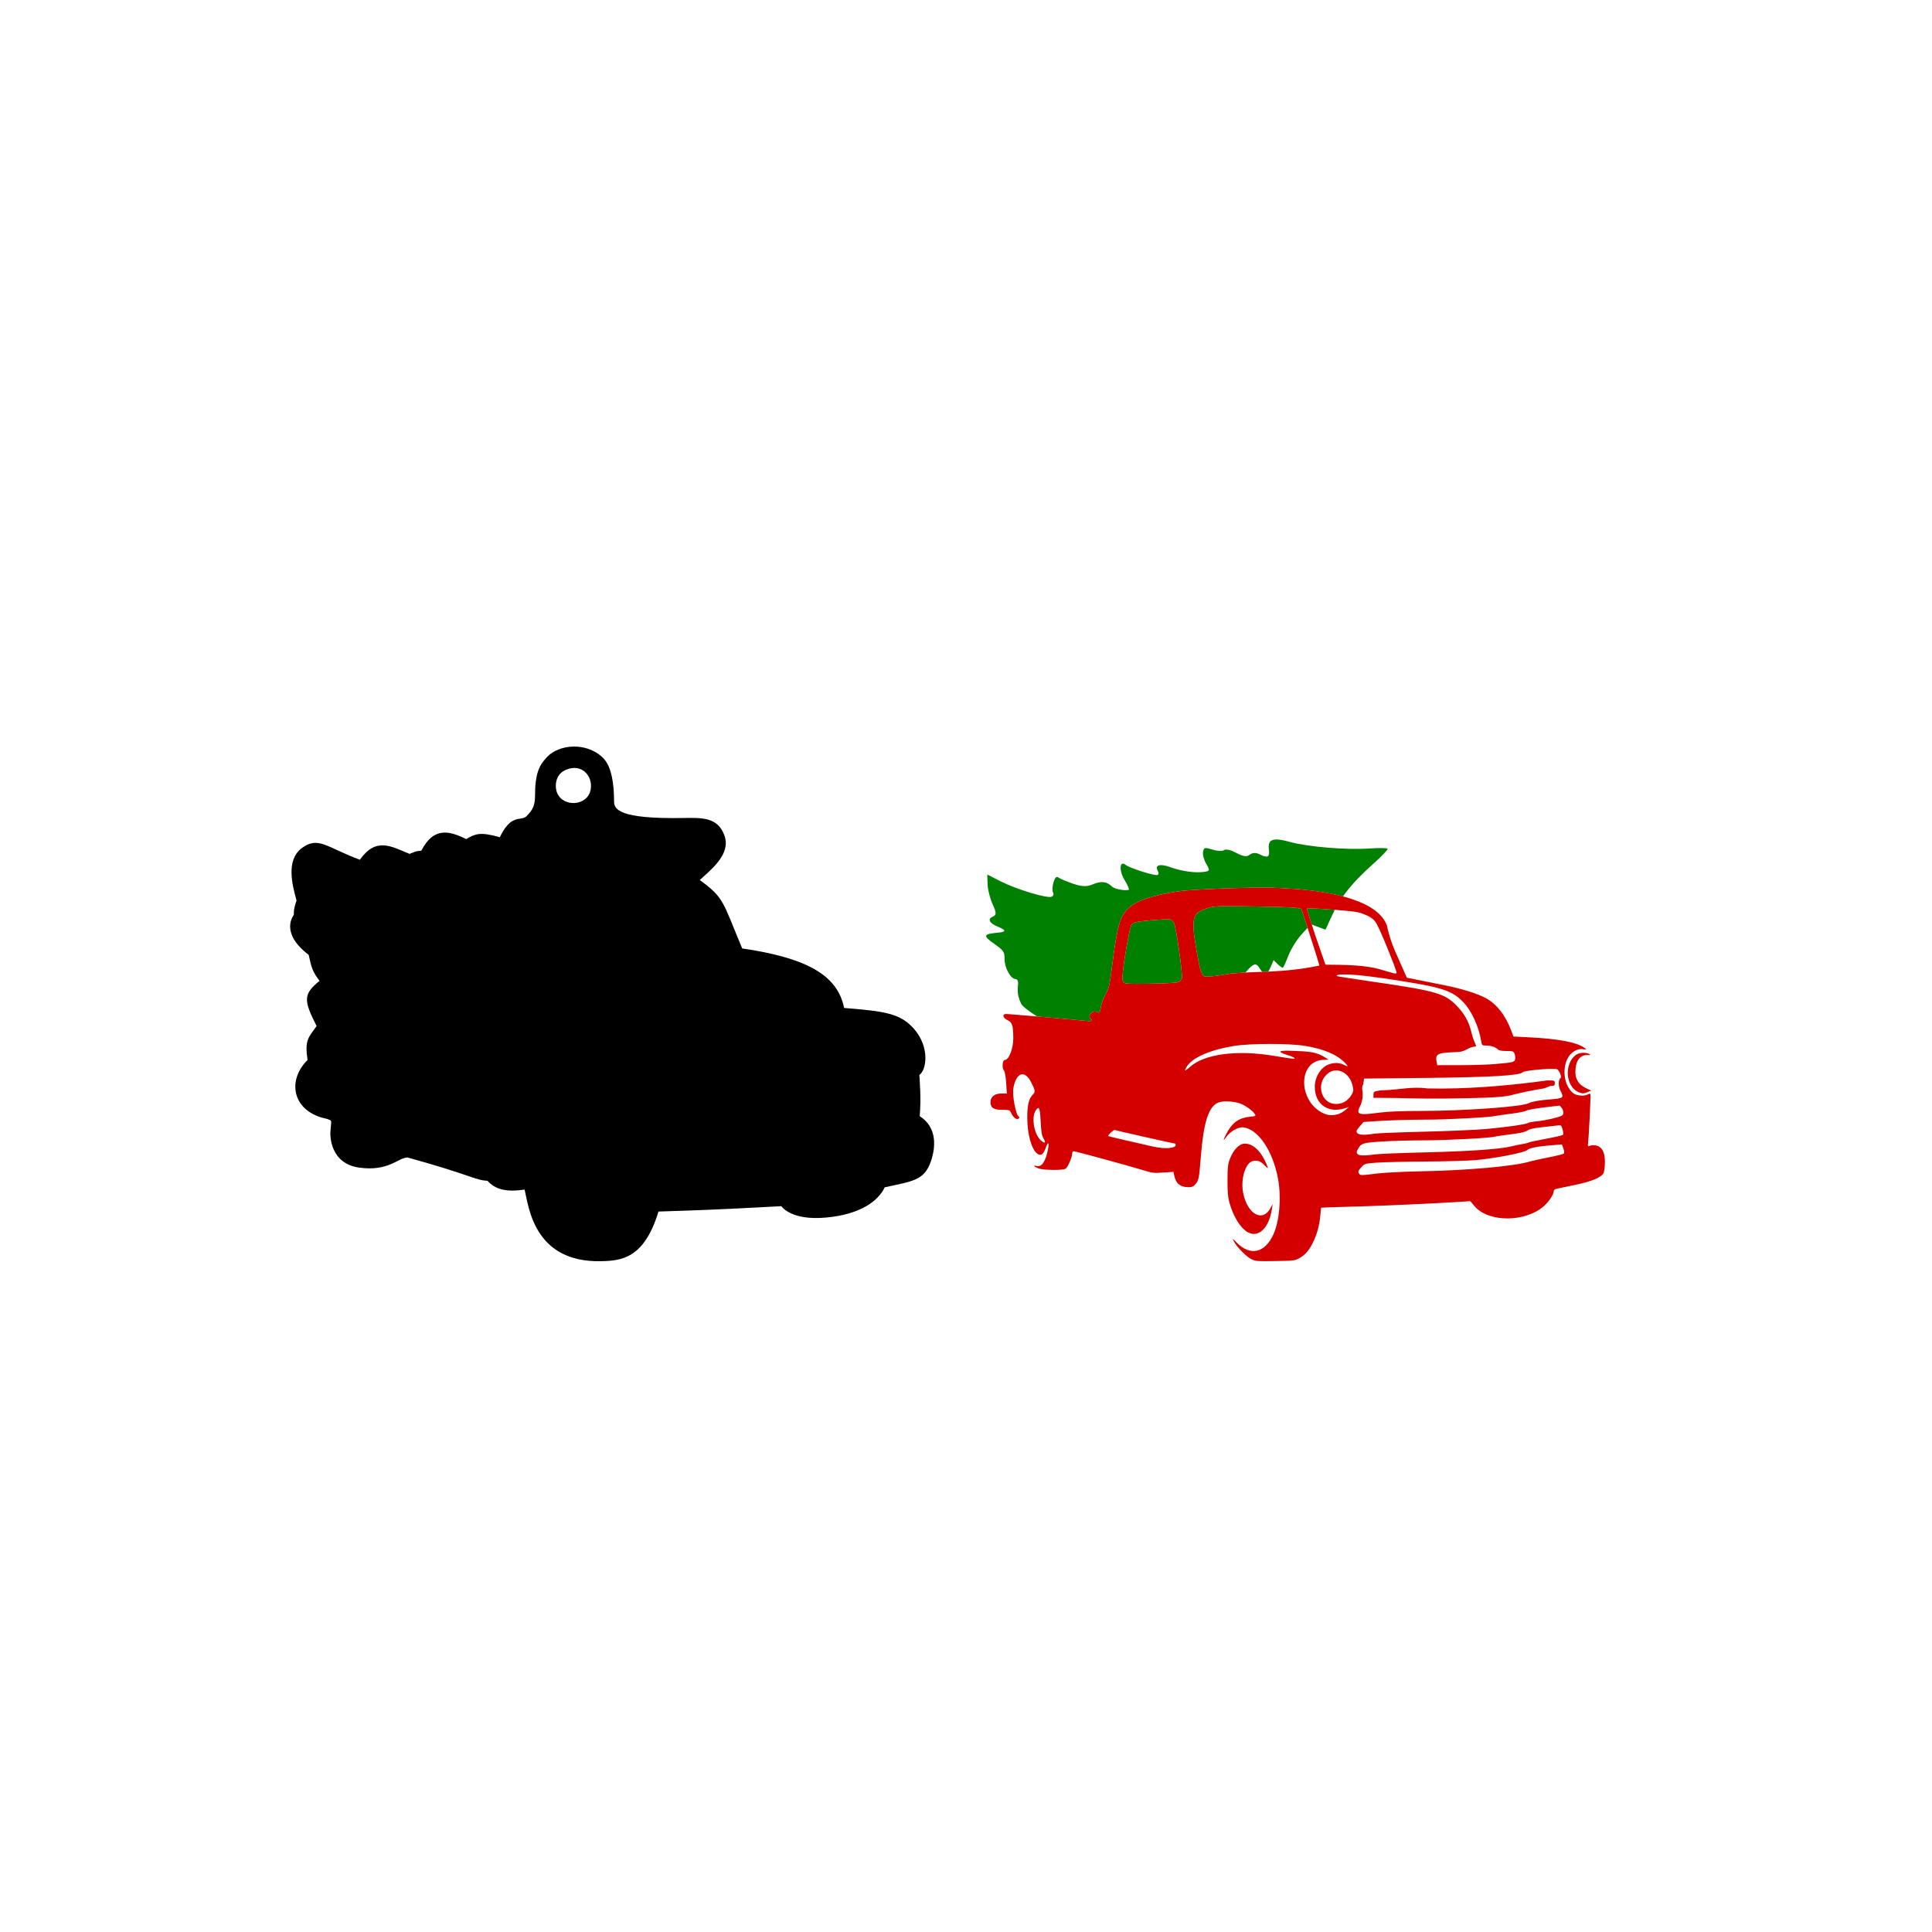
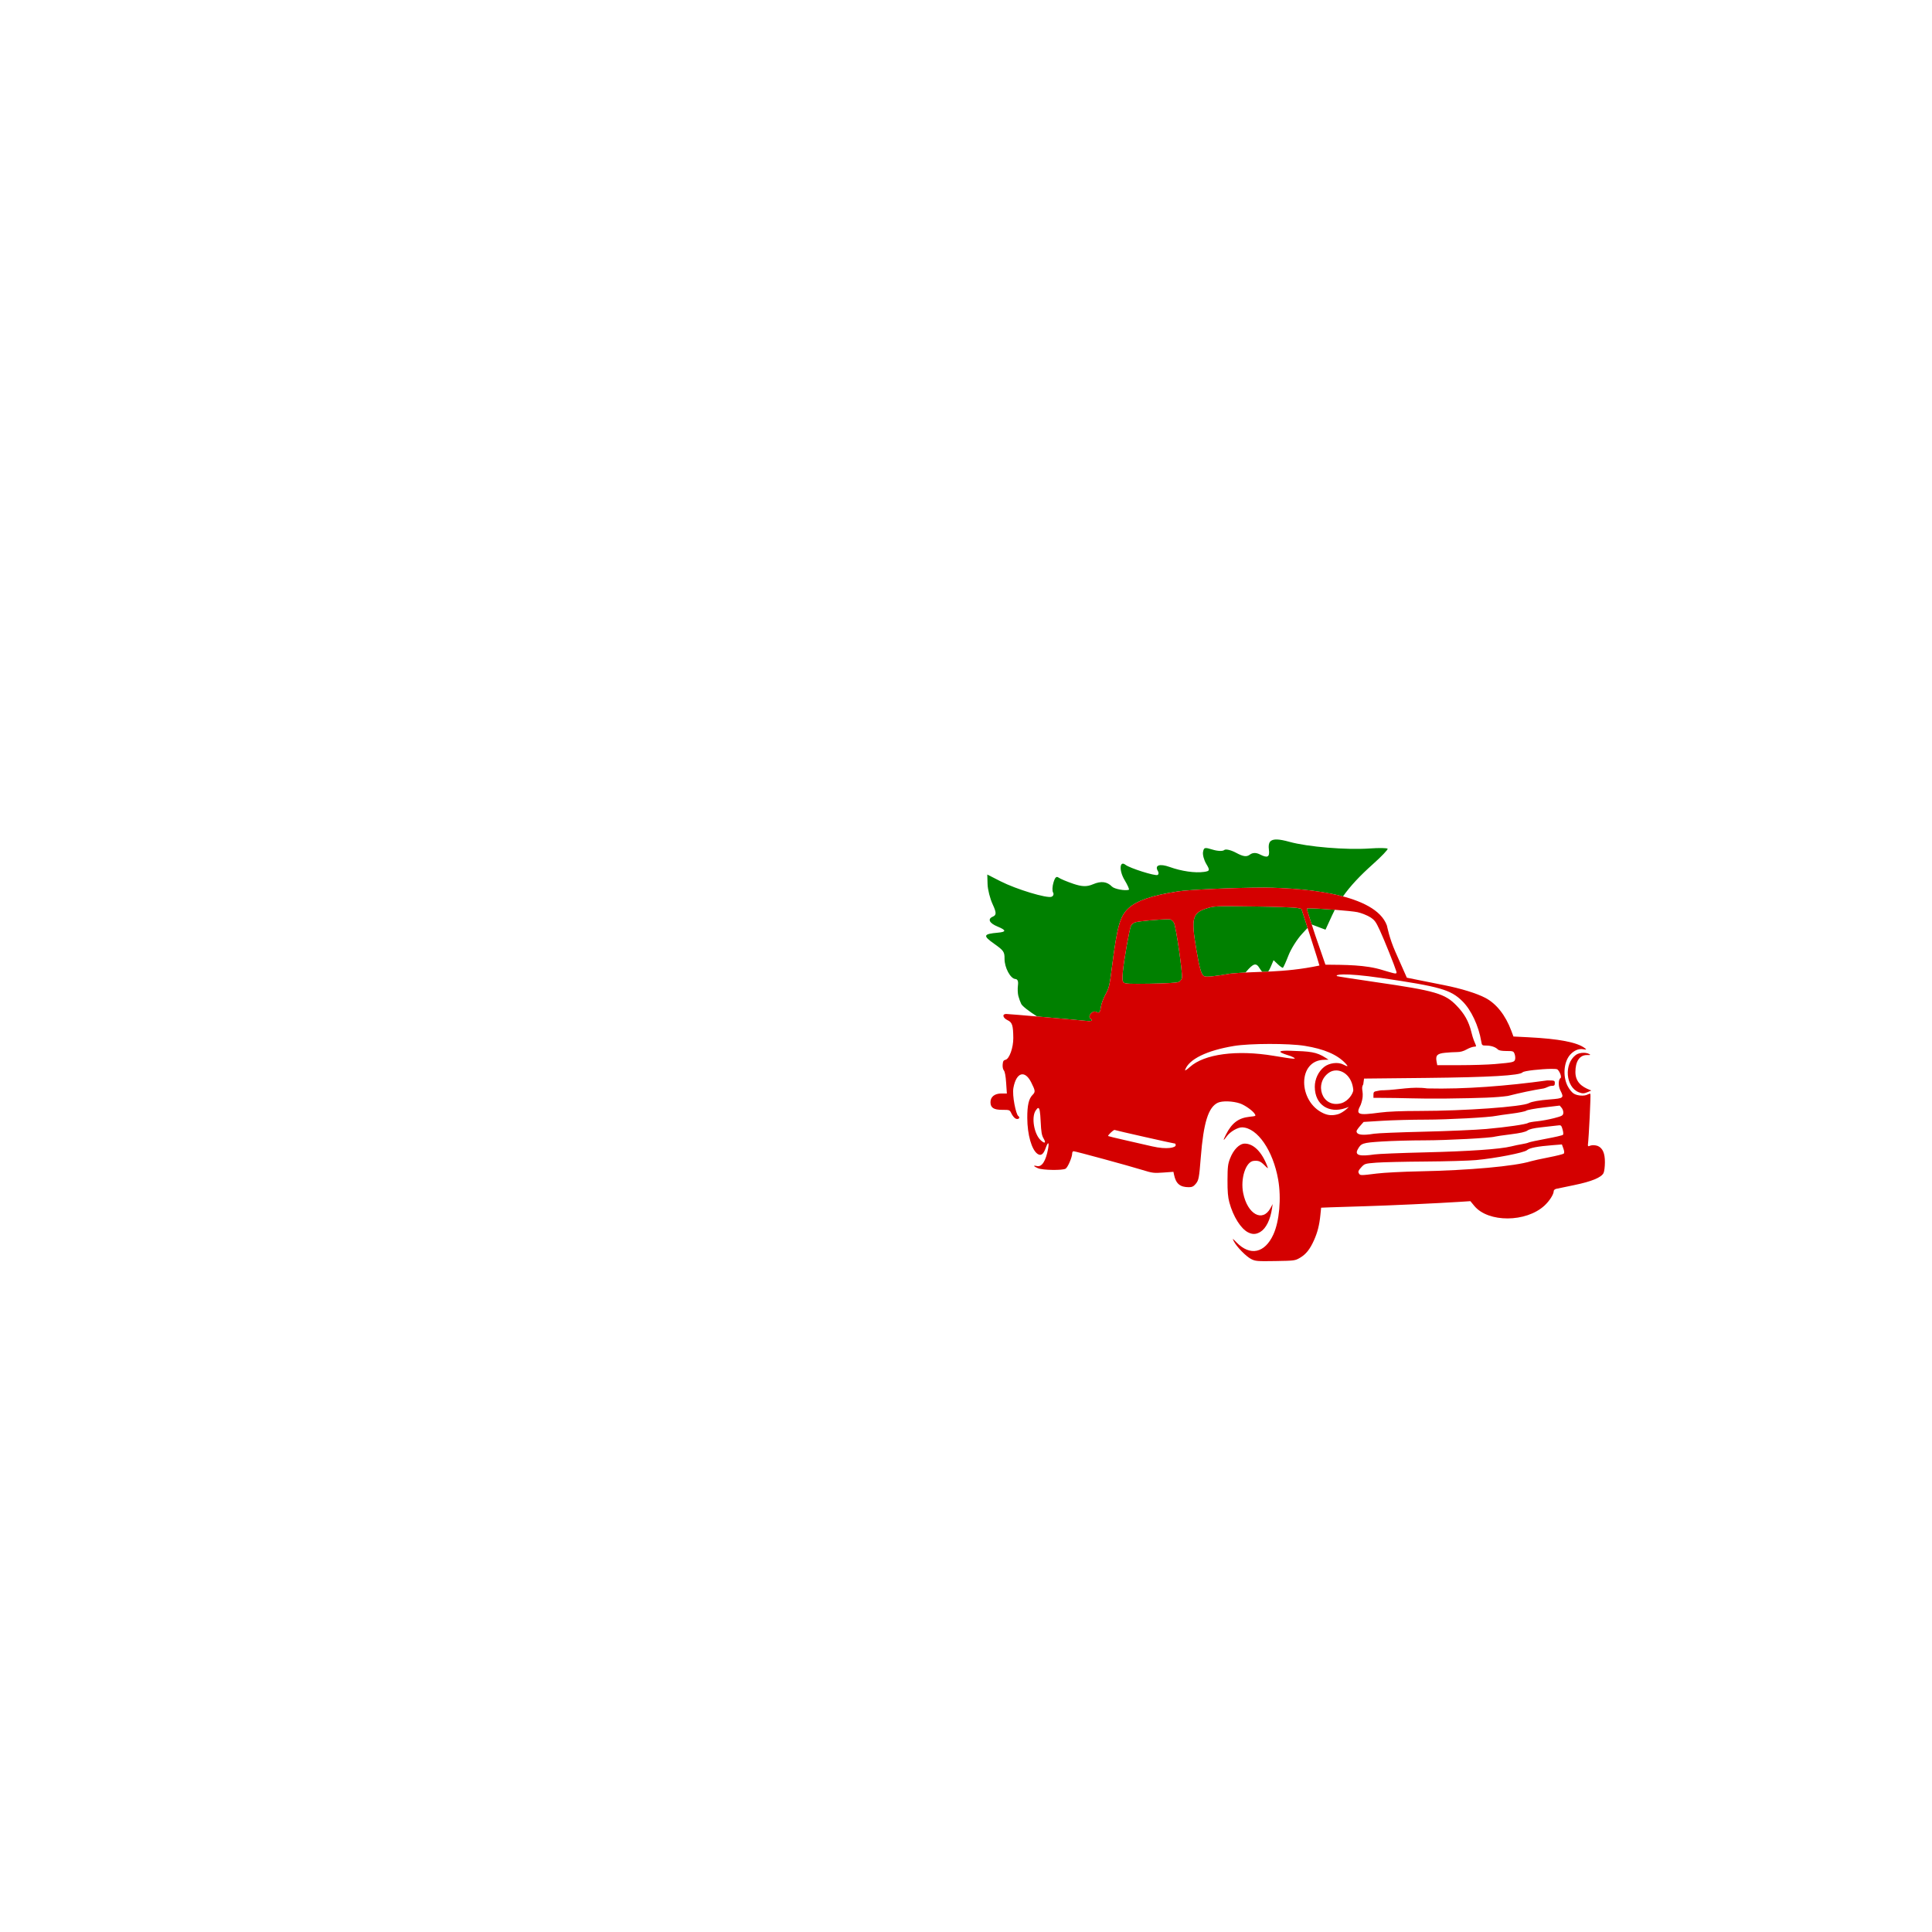
<svg xmlns="http://www.w3.org/2000/svg" xmlns:ns1="http://www.craftedge.com/namespaces/surecutsalot" version="1.1" ns1:dpi="72" x="0px" y="0px" width="864px" height="864px" viewBox="0 0 864 864" xml:space="preserve">
  <g id="">
-     <path style="fill-rule:evenodd;fill:#000000;" d="M 312.944 393.55 C 324.045 401.666 323.092 403.159 331.914 424.153 C 359.512 428.193 374.512 435.503 377.484 450.764 C 395.828 452.222 402.788 453.234 408.811 460.189 C 415.969 468.455 414.291 478.686 411.144 480.712 C 411.253 483.074 412.019 490.92 411.295 499.145 C 419.528 504.422 418.253 513.721 416.286 519.401 C 413.344 527.898 408.233 528.234 395.647 530.969 C 392.825 536.99 384.901 543.16 369.123 544.522 C 353.8 545.844 349.716 539.696 349.38 539.413 C 335.162 540.166 326.952 540.572 326.801 540.579 C 312.869 541.255 295.62 541.774 294.471 541.811 C 288.081 562.912 277.84 563.817 268.796 564.012 C 238.954 564.658 236.489 540.048 234.605 531.975 C 226.105 533.273 221.305 531.763 217.999 528.042 C 212.654 527.879 210.541 525.413 182.187 517.61 C 177.829 517.877 173.699 523.975 160.637 522.163 C 147.604 520.354 147.469 507.795 147.824 505.384 C 148.086 500.722 148.795 501.391 146.233 500.363 C 130.838 497.348 128.087 483.369 137.534 474.043 C 136.232 465.123 137.812 464.143 141.584 458.85 C 135.958 447.679 135.302 444.69 142.914 438.648 C 139.849 434.57 139.363 433.152 138.04 427.015 C 124.959 417.049 131.246 409.472 131.356 409.152 C 131.602 408.434 130.905 407.674 132.611 402.702 C 130.762 395.917 127.682 384.615 135.043 379.211 C 142.426 373.792 146.17 379.033 160.933 384.475 C 168.181 374.256 174.87 378.464 183.151 381.855 C 186.728 380.486 185.789 380.696 188.418 380.441 C 193.696 370.212 200.234 371.123 208.472 375.236 C 212.568 372.935 214.502 371.871 223.55 374.405 C 226.69 367.588 229.883 366.835 230.129 366.726 C 232.157 365.828 234.183 366.271 235.362 365.09 C 238.429 362.017 239.295 360.229 239.295 355.076 C 239.295 343.491 242.656 340.88 244.791 338.36 C 250.253 332.896 261.633 331.899 268.989 338.263 C 271.627 340.545 274.552 345.108 274.616 358.411 C 274.616 361.855 276.647 366.337 305.68 365.814 C 314.022 365.664 321.113 365.451 324.008 373.747 C 326.832 381.838 318.522 388.445 312.944 393.55 L 312.944 393.55 zM 248.568 351.557 C 248.691 360.166 259.928 361.417 263.33 355.397 C 264.881 352.652 264.465 348.908 262.869 346.651 C 259.511 341.902 254.242 343.448 252.027 344.804 C 249.961 345.997 248.522 348.354 248.568 351.557 L 248.568 351.557 z" />
    <path style="fill-rule:evenodd;fill:#008000;" d="M 571.092 375.423 C 568.025 375.321 567.052 376.726 567.451 379.906 C 567.879 383.318 566.89 383.864 563.458 382.113 C 561.711 381.221 560.205 381.253 558.924 382.211 C 557.478 383.292 555.965 383.085 552.794 381.374 C 550.47 380.12 548.083 379.57 547.465 380.147 C 546.849 380.721 544.565 380.648 542.39 379.983 C 538.701 378.854 538.407 378.922 538.004 380.997 C 537.766 382.22 538.421 384.634 539.457 386.362 C 541.156 389.192 541.058 389.544 538.473 389.914 C 534.446 390.49 528.401 389.626 523.077 387.713 C 518.602 386.106 516.247 386.922 517.817 389.537 C 518.259 390.275 518.184 391.065 517.648 391.294 C 516.463 391.801 505.206 388.232 503.347 386.76 C 500.658 384.631 500.363 389.302 502.917 393.558 C 504.284 395.835 505.145 397.79 504.831 397.902 C 503.203 398.48 498.342 397.572 497.294 396.495 C 495.082 394.221 492.429 393.894 488.791 395.449 C 486.067 396.614 483.91 396.562 479.989 395.235 C 477.132 394.268 474.184 393.03 473.436 392.483 C 472.429 391.748 471.828 392.312 471.119 394.659 C 470.593 396.403 470.511 398.41 470.937 399.121 C 471.364 399.832 471.074 400.687 470.293 401.02 C 468.288 401.878 454.51 397.713 447.453 394.117 L 441.517 391.091 L 441.646 395.431 C 441.717 397.818 442.741 401.856 443.922 404.406 C 445.644 408.126 445.66 409.216 444.004 409.924 C 441.528 410.983 442.403 412.831 446.103 414.357 C 450.054 415.986 450.113 416.751 446.312 417.091 C 439.693 417.683 439.435 418.414 444.562 422.037 C 448.843 425.061 449.266 425.668 449.234 428.75 C 449.195 432.676 451.849 437.654 454.066 437.813 C 455.09 437.886 455.473 438.818 455.231 440.646 C 455.033 442.145 455.116 444.298 455.416 445.429 C 455.716 446.56 456.285 448.135 456.681 448.931 C 457.222 450.017 460.292 452.337 463.817 454.577 C 473.006 455.365 483.64 456.306 486.185 456.581 C 488.117 456.79 488.89 456.333 487.77 455.64 C 486.116 454.618 488.559 451.592 490.29 452.519 C 491.603 453.222 491.986 452.784 492.345 450.169 C 492.52 448.89 493.441 446.419 494.391 444.677 C 495.996 441.734 496.203 440.839 497.334 432.009 C 499.636 414.037 500.882 409.644 504.668 406.154 C 508.335 402.774 515.218 400.424 526.635 398.654 C 531.809 397.852 551.914 396.962 565.358 396.94 C 575.424 397.041 589.239 397.882 600.582 400.888 C 603.844 396.258 608.113 391.689 613.953 386.471 C 617.801 383.034 620.772 379.925 620.555 379.563 C 620.338 379.201 616.743 379.144 612.567 379.437 C 602.127 380.169 584.859 378.742 576.638 376.47 C 574.311 375.826 572.485 375.469 571.091 375.423 L 571.092 375.423 zM 550.049 405.241 C 549.185 405.238 548.414 405.238 547.722 405.243 C 543.11 405.278 541.992 405.516 540.019 406.115 C 533.188 408.19 532.591 410.398 535.007 424.637 C 536.485 433.349 537.279 436.022 538.551 436.576 C 539.548 437.009 543.087 436.656 550.377 435.393 C 552.57 435.168 554.771 435.035 556.997 434.926 C 557.083 434.816 557.159 434.709 557.254 434.598 C 560.534 430.758 561.746 430.429 563.271 432.969 C 563.699 433.683 564.103 434.225 564.488 434.614 C 565.352 434.581 566.23 434.544 567.115 434.505 C 567.472 434.051 567.825 433.416 568.183 432.583 L 569.548 429.404 L 571.419 431.188 C 572.448 432.169 573.481 432.89 573.713 432.791 C 573.946 432.691 575.065 430.218 576.199 427.295 C 577.333 424.371 580.064 420.029 582.267 417.645 L 584.752 414.956 L 581.999 406.437 L 580.073 406.029 C 579.013 405.805 570.312 405.507 560.737 405.366 C 556.07 405.297 552.64 405.251 550.049 405.241 L 550.049 405.241 zM 585.424 406.216 C 584.851 406.218 584.503 406.244 584.449 406.298 C 584.365 406.382 585.258 409.33 586.593 413.433 L 589.521 414.54 L 592.768 415.769 L 595.744 409.289 C 596.121 408.467 596.521 407.659 596.938 406.86 C 592.295 406.497 587.453 406.209 585.424 406.216 L 585.424 406.216 zM 522.541 411.102 C 519.294 411.054 508.988 411.954 507.574 412.492 C 506.897 412.75 506.099 413.415 505.801 413.972 C 505.11 415.263 502.582 429.563 502.132 434.721 C 501.858 437.867 501.932 438.794 502.506 439.368 C 503.105 439.967 505.05 440.056 514.376 439.915 C 520.681 439.82 526.114 439.521 526.875 439.227 C 527.69 438.912 528.351 438.203 528.549 437.429 C 529 435.674 525.881 414.028 524.974 412.615 C 524.578 411.998 523.892 411.353 523.452 411.184 C 523.323 411.135 523.005 411.109 522.541 411.102 L 522.541 411.102 z" />
-     <path style="fill-rule:evenodd;fill:#D40000;" d="M 565.358 396.94 C 551.914 396.962 531.81 397.853 526.636 398.655 C 515.219 400.424 508.336 402.774 504.669 406.154 C 500.883 409.644 499.637 414.037 497.335 432.009 C 496.204 440.839 495.997 441.734 494.392 444.677 C 493.442 446.419 492.521 448.89 492.346 450.169 C 491.987 452.784 491.604 453.221 490.291 452.519 C 488.56 451.592 486.116 454.618 487.77 455.64 C 488.89 456.332 488.118 456.791 486.186 456.582 C 481.692 456.096 451.106 453.448 449.986 453.448 C 448.038 453.448 448.434 455.22 450.612 456.245 C 452.682 457.22 453.1 458.536 453.15 464.229 C 453.187 468.491 451.394 473.529 449.699 473.925 C 448.778 474.14 448.519 474.563 448.396 476.049 C 448.303 477.164 448.521 478.227 448.941 478.71 C 449.386 479.223 449.755 481.24 449.957 484.265 L 450.275 489.016 L 447.807 489.016 C 444.815 489.016 442.947 490.506 442.947 492.892 C 442.947 495.395 444.374 496.325 448.216 496.325 C 451.52 496.325 451.54 496.332 452.335 498.001 C 452.775 498.923 453.583 499.918 454.131 500.211 C 455.327 500.851 456.508 499.91 455.363 499.073 C 454.351 498.333 452.559 489.973 453.211 486.458 C 454.493 479.542 458.308 478.375 461.15 484.03 C 463.046 487.802 463.101 488.306 461.758 489.649 C 460.063 491.344 459.38 494.339 459.405 499.979 C 459.438 507.442 461.354 514.173 463.966 516.002 C 465.486 517.067 466.621 516.264 467.636 513.404 C 468.688 510.442 469.277 510.622 468.713 513.734 C 467.715 519.242 465.901 522.024 463.673 521.465 C 461.843 521.006 462.171 521.6 464.221 522.456 C 466.302 523.326 475.004 523.47 476.518 522.66 C 477.488 522.141 479.487 517.52 479.487 515.796 C 479.487 515.27 479.771 514.84 480.117 514.84 C 480.955 514.84 504.753 521.32 510.866 523.212 C 515.333 524.596 516.029 524.682 520.229 524.373 L 524.765 524.041 L 525.05 525.409 C 525.875 529.366 527.735 530.918 531.648 530.918 C 533.087 530.918 533.746 530.604 534.713 529.454 C 536.073 527.838 536.261 526.859 537 517.519 C 538.225 502.04 540.369 495.164 544.597 493.158 C 546.574 492.22 551.312 492.37 554.554 493.473 C 556.653 494.187 560.135 496.634 561.059 498.044 C 561.75 499.098 561.715 499.12 558.864 499.418 C 553.862 499.941 550.892 502.171 548.248 507.389 C 546.818 510.213 546.948 510.475 548.627 508.156 C 550.133 506.078 553.551 504.095 555.524 504.157 C 562.325 504.369 569.325 514.535 571.602 527.508 C 573.068 535.856 572.158 546.187 569.434 552.113 C 565.616 560.422 559.057 561.831 553.013 555.64 C 551.112 553.692 551.041 553.661 551.765 555.099 C 552.986 557.524 557.262 561.909 559.516 563.047 C 561.437 564.017 562.199 564.081 570.352 563.949 C 578.88 563.811 579.183 563.771 581.359 562.491 C 584.044 560.913 585.799 558.716 587.622 554.652 C 589.209 551.113 590.025 547.895 590.484 543.356 L 590.814 540.086 L 595.199 539.91 C 597.611 539.813 604.298 539.603 610.059 539.444 C 620.135 539.165 643.305 538.096 652.933 537.466 L 657.562 537.163 L 659.318 539.287 C 665.546 546.818 682.456 546.741 690.696 539.145 C 692.933 537.083 694.833 534.101 694.833 532.652 C 694.833 532.244 695.327 531.798 695.929 531.658 C 696.532 531.519 700.188 530.757 704.053 529.964 C 711.742 528.386 716.131 526.579 717.116 524.584 C 717.447 523.914 717.721 521.747 717.725 519.769 C 717.731 515.757 716.756 513.491 714.596 512.506 C 710.964 511.274 710.215 513.589 710.111 512.038 C 710.551 508.636 711.482 489.424 711.22 489.161 C 711.096 489.038 710.552 489.174 710.01 489.464 C 708.487 490.279 705.468 490.084 703.792 489.062 C 702.912 488.525 701.738 487.057 700.991 485.558 C 698.777 481.115 699.373 474.679 702.287 471.558 C 703.992 469.731 705.983 468.904 707.942 469.209 C 709.6 469.467 709.641 469.442 708.719 468.725 C 705.388 466.138 697.152 464.553 683.475 463.866 L 676.822 463.532 L 675.843 460.915 C 673.255 453.997 669.207 448.869 664.281 446.268 C 660.442 444.24 653.402 442.064 645.835 440.568 C 642.37 439.882 637.197 438.85 634.339 438.275 L 629.143 437.228 L 624.048 425.726 C 621.246 419.4 620.389 414.413 620.223 413.873 C 615.072 399.795 583.866 397.126 565.358 396.94 L 565.358 396.94 zM 550.049 405.241 C 552.64 405.252 556.071 405.298 560.738 405.366 C 570.313 405.507 579.014 405.806 580.073 406.03 L 581.999 406.438 L 586.013 418.858 C 588.221 425.689 590.04 431.51 590.055 431.794 C 573.483 435.268 561.946 434.209 550.376 435.392 C 543.086 436.655 539.548 437.009 538.551 436.575 C 537.279 436.022 536.486 433.349 535.008 424.637 C 532.592 410.398 533.189 408.19 540.02 406.115 C 541.992 405.516 543.11 405.279 547.722 405.244 C 548.414 405.238 549.185 405.238 550.049 405.241 L 550.049 405.241 zM 585.425 406.216 C 589.436 406.201 604.487 407.34 607.136 407.938 C 608.878 408.331 611.362 409.316 612.657 410.125 C 614.738 411.426 615.253 412.118 617.085 416.078 C 619.022 420.267 623.683 431.87 624.414 434.323 C 624.801 435.622 624.489 435.645 620.891 434.585 L 618.325 433.829 C 610.708 431.414 601.412 431.501 592.741 431.407 L 588.177 418.223 C 586.012 411.778 584.335 406.412 584.449 406.297 C 584.504 406.243 584.852 406.218 585.425 406.216 L 585.425 406.216 zM 522.54 411.102 C 523.004 411.109 523.323 411.135 523.452 411.185 C 523.893 411.354 524.578 411.997 524.974 412.615 C 525.881 414.028 529 435.674 528.549 437.429 C 528.35 438.203 527.689 438.912 526.874 439.227 C 526.113 439.521 520.68 439.82 514.375 439.915 C 505.05 440.056 503.105 439.966 502.506 439.367 C 501.932 438.793 501.858 437.867 502.132 434.721 C 502.581 429.563 505.111 415.263 505.802 413.971 C 506.1 413.415 506.897 412.749 507.575 412.491 C 508.989 411.954 519.294 411.053 522.54 411.102 L 522.54 411.102 zM 600.764 435.775 C 603.836 435.728 609.355 436.125 617.695 437.351 C 644.043 441.224 648.723 442.564 653.983 447.741 C 657.919 451.614 661.277 458.782 662.422 465.75 C 662.709 467.497 662.806 467.577 664.617 467.577 C 666.783 467.577 668.754 468.225 669.814 469.284 C 670.31 469.781 671.545 470.014 673.687 470.014 C 676.658 470.014 676.859 470.086 677.333 471.335 C 677.609 472.061 677.712 473.148 677.561 473.749 C 677.243 475.015 676.714 475.138 668.524 475.854 C 665.442 476.124 658.382 476.345 652.834 476.346 L 642.746 476.348 L 642.436 474.693 C 641.929 471.989 642.709 471.177 646.163 470.816 C 647.821 470.643 650.221 470.501 651.494 470.501 C 653.067 470.501 654.488 470.113 655.929 469.289 C 657.095 468.622 658.652 468.074 659.389 468.071 C 661.049 468.063 659.412 467.401 658.082 461.854 C 656.805 456.528 654.771 453.262 651.466 449.797 C 646.252 444.33 641.922 443.068 615.102 439.195 C 605.743 437.844 597.984 436.636 597.858 436.51 C 597.465 436.117 598.375 435.812 600.764 435.775 L 600.764 435.775 zM 567.662 466.859 C 573.795 466.849 579.931 467.131 583.506 467.71 C 592.21 469.118 598.039 471.634 601.74 475.577 C 603.104 477.03 602.832 477.153 600.699 476.05 C 598.347 474.834 594.428 475.336 592.15 477.144 C 589.577 479.186 587.97 482.614 587.983 486.032 C 588.016 494.224 594.428 498.009 601.582 495.588 L 603.228 495.031 L 602.062 496.074 C 601.013 497.015 599.369 498.003 598.408 498.27 C 595.865 498.976 593.993 498.856 591.789 497.845 C 580.455 492.646 580.117 473.978 592.337 473.946 L 594.126 473.901 L 592.845 473.065 C 588.718 470.373 585.75 470.184 577.178 469.908 C 567.26 469.589 576.368 471.935 577.177 472.282 C 581.16 473.992 578.833 473.707 569.604 472.166 C 553.101 469.411 538.589 471.342 532.126 477.152 C 530.672 478.46 529.794 478.998 529.983 478.466 C 531.674 473.687 539.654 469.778 551.838 467.76 C 555.4 467.17 561.529 466.868 567.662 466.859 L 567.662 466.859 zM 708.088 470.813 C 706.839 470.829 705.55 471.161 704.724 471.774 C 699.331 475.774 700.152 486.119 706.049 488.472 C 707.669 489.119 708.449 489.091 710.18 488.327 L 711.642 487.681 L 710.801 487.342 C 707.488 486.006 704.529 483.981 704.529 479.388 C 704.529 474.797 706.317 471.722 709.854 471.822 C 711.306 471.864 711.449 471.786 710.698 471.366 C 710.008 470.98 709.06 470.801 708.088 470.813 L 708.088 470.813 zM 693.765 477.999 C 695.209 477.985 696.251 478.058 696.483 478.25 C 697.553 479.139 698.495 481.738 697.883 482.118 C 696.859 482.752 696.808 485.693 697.787 487.613 C 699.52 491.01 699.328 491.177 693.128 491.667 C 688.32 492.047 685.025 492.628 683.757 493.32 C 680.76 494.956 654.986 496.806 634.975 496.821 C 626.78 496.827 620.639 497.077 617.123 497.548 C 607.059 498.895 606.176 498.534 608.535 494.033 C 610.612 488.219 608.204 487.456 609.656 484.908 L 610.011 482.346 L 637.684 482.055 C 666.278 481.754 679.755 480.97 680.925 479.538 C 681.481 478.857 689.433 478.04 693.765 477.999 L 693.765 477.999 zM 597.671 478.706 C 601.085 478.785 604.74 481.792 605.207 487.554 C 605.055 489.081 603.069 492.383 599.884 493.352 C 591.056 495.846 587.455 484.227 594.465 479.609 C 595.422 478.979 596.533 478.68 597.671 478.706 L 597.671 478.706 zM 691.91 483.169 C 674.28 485.615 655.042 487.169 638.303 486.749 C 631.454 485.791 625.368 487.374 618.951 487.56 C 617.142 487.563 617.041 487.701 616.036 487.867 C 614.419 488.134 614.209 488.33 614.209 489.567 L 614.209 490.965 L 617.124 490.965 C 626.508 490.965 635.461 491.422 645.747 491.29 C 663.226 491.066 669.149 490.821 674.337 490.111 C 680.005 488.672 685.223 487.571 690.327 486.757 C 691.331 486.591 692.866 485.614 693.737 485.611 C 695.1 485.606 695.32 485.435 695.32 484.387 C 695.32 483.204 695.223 483.169 691.91 483.169 L 691.91 483.169 zM 697.513 494.42 L 698.39 495.457 C 698.872 496.026 699.201 497.057 699.121 497.748 C 698.989 498.882 698.587 499.106 694.998 500.047 C 692.81 500.62 689.412 501.247 687.446 501.44 C 685.48 501.634 683.652 501.962 683.384 502.17 C 682.575 502.797 673.673 504.087 664.626 504.889 C 659.937 505.305 647.33 505.852 636.612 506.103 C 625.893 506.355 615.918 506.763 614.444 507.01 C 609.182 507.892 606.633 507.513 606.656 505.85 C 606.659 505.569 607.373 504.528 608.24 503.538 L 609.815 501.738 L 618.172 501.223 C 622.768 500.941 631.537 500.709 637.66 500.709 C 647.437 500.708 666.153 499.697 669.163 499.007 C 669.75 498.872 672.842 498.429 676.035 498.023 C 679.228 497.617 682.16 497.019 682.552 496.694 C 682.943 496.369 686.47 495.724 690.388 495.262 L 697.513 494.42 zM 464.278 495.514 C 464.922 495.455 465.189 497.238 465.393 501.535 C 465.621 506.325 465.862 507.723 466.716 509.17 C 467.918 511.206 467.212 511.589 465.389 509.891 C 462.44 507.143 461.166 499.663 463.138 496.672 C 463.615 495.947 463.985 495.54 464.278 495.514 L 464.278 495.514 zM 697.335 503.238 C 698.225 503.221 698.34 503.596 698.786 505.085 C 699.147 506.292 699.206 507.248 698.935 507.516 C 698.689 507.76 695.308 508.542 691.423 509.255 C 687.537 509.968 684.029 510.724 683.628 510.934 C 683.226 511.144 681.91 511.469 680.704 511.657 C 679.498 511.845 677.283 512.306 675.781 512.683 C 670.867 513.915 656.934 514.877 637.099 515.353 C 626.381 515.61 616.295 516.02 614.688 516.263 C 608.029 517.272 605.786 516.631 607.137 514.107 C 608.666 511.25 609.242 511.055 617.854 510.493 C 622.276 510.205 630.936 509.966 637.099 509.964 C 647.029 509.96 666.773 508.913 668.583 508.294 C 668.953 508.167 672.078 507.711 675.528 507.28 C 679.919 506.731 682.184 506.221 683.079 505.58 C 683.955 504.952 685.896 504.499 689.23 504.143 C 691.91 503.857 695.022 503.503 696.146 503.358 C 696.655 503.292 697.038 503.244 697.335 503.238 L 697.335 503.238 zM 498.371 505.315 C 498.412 505.308 498.444 505.31 498.466 505.324 C 498.796 505.527 524.954 511.429 525.527 511.429 C 525.662 511.429 525.772 511.758 525.772 512.16 C 525.772 513.182 522.067 514.233 515.172 512.64 C 511.956 511.897 506.269 510.596 502.533 509.748 C 498.798 508.9 495.668 508.133 495.579 508.044 C 495.287 507.752 497.764 505.422 498.371 505.315 L 498.371 505.315 zM 556.677 511.429 C 554.284 511.429 551.655 514.065 550.116 518.007 C 549.12 520.558 548.97 521.798 548.944 527.751 C 548.921 532.828 549.135 535.382 549.775 537.74 C 551.485 544.031 554.909 549.491 558.171 551.13 C 560.148 552.123 561.76 552.054 563.657 550.897 C 566.168 549.366 568.113 545.444 568.853 540.419 L 569.14 538.471 L 568.166 540.267 C 564.649 546.76 557.901 543.075 555.97 533.608 C 554.645 527.109 557.104 519.487 560.633 519.158 C 562.792 518.957 563.702 519.314 565.429 521.041 C 567.125 522.737 567.212 522.77 566.746 521.545 C 564.318 515.158 560.606 511.429 556.677 511.429 L 556.677 511.429 zM 698.494 511.801 L 699.149 513.612 C 699.563 514.758 699.633 515.594 699.34 515.887 C 699.085 516.142 696.049 516.902 692.592 517.575 C 689.136 518.248 685.561 519.031 684.65 519.314 C 677.471 521.543 657.061 523.387 634.663 523.83 C 627.428 523.973 618.878 524.418 615.662 524.82 C 608.29 525.742 608.242 525.74 607.662 524.656 C 607.277 523.936 607.495 523.409 608.741 522.054 C 610.271 520.39 610.407 520.347 615.418 519.953 C 618.232 519.732 628.098 519.501 637.343 519.442 C 646.588 519.382 656.802 519.093 660.04 518.798 C 668.693 518.012 681.694 515.483 682.898 514.351 C 683.953 513.36 687.589 512.653 694.349 512.125 L 698.494 511.801 z" />
+     <path style="fill-rule:evenodd;fill:#D40000;" d="M 565.358 396.94 C 551.914 396.962 531.81 397.853 526.636 398.655 C 515.219 400.424 508.336 402.774 504.669 406.154 C 500.883 409.644 499.637 414.037 497.335 432.009 C 496.204 440.839 495.997 441.734 494.392 444.677 C 493.442 446.419 492.521 448.89 492.346 450.169 C 491.987 452.784 491.604 453.221 490.291 452.519 C 488.56 451.592 486.116 454.618 487.77 455.64 C 488.89 456.332 488.118 456.791 486.186 456.582 C 481.692 456.096 451.106 453.448 449.986 453.448 C 448.038 453.448 448.434 455.22 450.612 456.245 C 452.682 457.22 453.1 458.536 453.15 464.229 C 453.187 468.491 451.394 473.529 449.699 473.925 C 448.778 474.14 448.519 474.563 448.396 476.049 C 448.303 477.164 448.521 478.227 448.941 478.71 C 449.386 479.223 449.755 481.24 449.957 484.265 L 450.275 489.016 L 447.807 489.016 C 444.815 489.016 442.947 490.506 442.947 492.892 C 442.947 495.395 444.374 496.325 448.216 496.325 C 451.52 496.325 451.54 496.332 452.335 498.001 C 452.775 498.923 453.583 499.918 454.131 500.211 C 455.327 500.851 456.508 499.91 455.363 499.073 C 454.351 498.333 452.559 489.973 453.211 486.458 C 454.493 479.542 458.308 478.375 461.15 484.03 C 463.046 487.802 463.101 488.306 461.758 489.649 C 460.063 491.344 459.38 494.339 459.405 499.979 C 459.438 507.442 461.354 514.173 463.966 516.002 C 465.486 517.067 466.621 516.264 467.636 513.404 C 468.688 510.442 469.277 510.622 468.713 513.734 C 467.715 519.242 465.901 522.024 463.673 521.465 C 461.843 521.006 462.171 521.6 464.221 522.456 C 466.302 523.326 475.004 523.47 476.518 522.66 C 477.488 522.141 479.487 517.52 479.487 515.796 C 479.487 515.27 479.771 514.84 480.117 514.84 C 480.955 514.84 504.753 521.32 510.866 523.212 C 515.333 524.596 516.029 524.682 520.229 524.373 L 524.765 524.041 L 525.05 525.409 C 525.875 529.366 527.735 530.918 531.648 530.918 C 533.087 530.918 533.746 530.604 534.713 529.454 C 536.073 527.838 536.261 526.859 537 517.519 C 538.225 502.04 540.369 495.164 544.597 493.158 C 546.574 492.22 551.312 492.37 554.554 493.473 C 556.653 494.187 560.135 496.634 561.059 498.044 C 561.75 499.098 561.715 499.12 558.864 499.418 C 553.862 499.941 550.892 502.171 548.248 507.389 C 546.818 510.213 546.948 510.475 548.627 508.156 C 550.133 506.078 553.551 504.095 555.524 504.157 C 562.325 504.369 569.325 514.535 571.602 527.508 C 573.068 535.856 572.158 546.187 569.434 552.113 C 565.616 560.422 559.057 561.831 553.013 555.64 C 551.112 553.692 551.041 553.661 551.765 555.099 C 552.986 557.524 557.262 561.909 559.516 563.047 C 561.437 564.017 562.199 564.081 570.352 563.949 C 578.88 563.811 579.183 563.771 581.359 562.491 C 584.044 560.913 585.799 558.716 587.622 554.652 C 589.209 551.113 590.025 547.895 590.484 543.356 L 590.814 540.086 L 595.199 539.91 C 597.611 539.813 604.298 539.603 610.059 539.444 C 620.135 539.165 643.305 538.096 652.933 537.466 L 657.562 537.163 L 659.318 539.287 C 665.546 546.818 682.456 546.741 690.696 539.145 C 692.933 537.083 694.833 534.101 694.833 532.652 C 694.833 532.244 695.327 531.798 695.929 531.658 C 696.532 531.519 700.188 530.757 704.053 529.964 C 711.742 528.386 716.131 526.579 717.116 524.584 C 717.447 523.914 717.721 521.747 717.725 519.769 C 717.731 515.757 716.756 513.491 714.596 512.506 C 710.964 511.274 710.215 513.589 710.111 512.038 C 710.551 508.636 711.482 489.424 711.22 489.161 C 711.096 489.038 710.552 489.174 710.01 489.464 C 708.487 490.279 705.468 490.084 703.792 489.062 C 702.912 488.525 701.738 487.057 700.991 485.558 C 698.777 481.115 699.373 474.679 702.287 471.558 C 703.992 469.731 705.983 468.904 707.942 469.209 C 709.6 469.467 709.641 469.442 708.719 468.725 C 705.388 466.138 697.152 464.553 683.475 463.866 L 676.822 463.532 L 675.843 460.915 C 673.255 453.997 669.207 448.869 664.281 446.268 C 660.442 444.24 653.402 442.064 645.835 440.568 C 642.37 439.882 637.197 438.85 634.339 438.275 L 629.143 437.228 L 624.048 425.726 C 621.246 419.4 620.389 414.413 620.223 413.873 C 615.072 399.795 583.866 397.126 565.358 396.94 L 565.358 396.94 zM 550.049 405.241 C 552.64 405.252 556.071 405.298 560.738 405.366 C 570.313 405.507 579.014 405.806 580.073 406.03 L 581.999 406.438 L 586.013 418.858 C 588.221 425.689 590.04 431.51 590.055 431.794 C 573.483 435.268 561.946 434.209 550.376 435.392 C 543.086 436.655 539.548 437.009 538.551 436.575 C 537.279 436.022 536.486 433.349 535.008 424.637 C 532.592 410.398 533.189 408.19 540.02 406.115 C 541.992 405.516 543.11 405.279 547.722 405.244 C 548.414 405.238 549.185 405.238 550.049 405.241 L 550.049 405.241 zM 585.425 406.216 C 589.436 406.201 604.487 407.34 607.136 407.938 C 608.878 408.331 611.362 409.316 612.657 410.125 C 614.738 411.426 615.253 412.118 617.085 416.078 C 619.022 420.267 623.683 431.87 624.414 434.323 C 624.801 435.622 624.489 435.645 620.891 434.585 L 618.325 433.829 C 610.708 431.414 601.412 431.501 592.741 431.407 L 588.177 418.223 C 586.012 411.778 584.335 406.412 584.449 406.297 C 584.504 406.243 584.852 406.218 585.425 406.216 L 585.425 406.216 zM 522.54 411.102 C 523.004 411.109 523.323 411.135 523.452 411.185 C 523.893 411.354 524.578 411.997 524.974 412.615 C 525.881 414.028 529 435.674 528.549 437.429 C 528.35 438.203 527.689 438.912 526.874 439.227 C 526.113 439.521 520.68 439.82 514.375 439.915 C 505.05 440.056 503.105 439.966 502.506 439.367 C 501.932 438.793 501.858 437.867 502.132 434.721 C 502.581 429.563 505.111 415.263 505.802 413.971 C 506.1 413.415 506.897 412.749 507.575 412.491 C 508.989 411.954 519.294 411.053 522.54 411.102 L 522.54 411.102 zM 600.764 435.775 C 603.836 435.728 609.355 436.125 617.695 437.351 C 644.043 441.224 648.723 442.564 653.983 447.741 C 657.919 451.614 661.277 458.782 662.422 465.75 C 662.709 467.497 662.806 467.577 664.617 467.577 C 666.783 467.577 668.754 468.225 669.814 469.284 C 670.31 469.781 671.545 470.014 673.687 470.014 C 676.658 470.014 676.859 470.086 677.333 471.335 C 677.609 472.061 677.712 473.148 677.561 473.749 C 677.243 475.015 676.714 475.138 668.524 475.854 C 665.442 476.124 658.382 476.345 652.834 476.346 L 642.746 476.348 L 642.436 474.693 C 641.929 471.989 642.709 471.177 646.163 470.816 C 647.821 470.643 650.221 470.501 651.494 470.501 C 653.067 470.501 654.488 470.113 655.929 469.289 C 657.095 468.622 658.652 468.074 659.389 468.071 C 661.049 468.063 659.412 467.401 658.082 461.854 C 656.805 456.528 654.771 453.262 651.466 449.797 C 646.252 444.33 641.922 443.068 615.102 439.195 C 605.743 437.844 597.984 436.636 597.858 436.51 C 597.465 436.117 598.375 435.812 600.764 435.775 L 600.764 435.775 zM 567.662 466.859 C 573.795 466.849 579.931 467.131 583.506 467.71 C 592.21 469.118 598.039 471.634 601.74 475.577 C 603.104 477.03 602.832 477.153 600.699 476.05 C 598.347 474.834 594.428 475.336 592.15 477.144 C 589.577 479.186 587.97 482.614 587.983 486.032 C 588.016 494.224 594.428 498.009 601.582 495.588 L 603.228 495.031 L 602.062 496.074 C 601.013 497.015 599.369 498.003 598.408 498.27 C 595.865 498.976 593.993 498.856 591.789 497.845 C 580.455 492.646 580.117 473.978 592.337 473.946 L 594.126 473.901 L 592.845 473.065 C 588.718 470.373 585.75 470.184 577.178 469.908 C 567.26 469.589 576.368 471.935 577.177 472.282 C 581.16 473.992 578.833 473.707 569.604 472.166 C 553.101 469.411 538.589 471.342 532.126 477.152 C 530.672 478.46 529.794 478.998 529.983 478.466 C 531.674 473.687 539.654 469.778 551.838 467.76 C 555.4 467.17 561.529 466.868 567.662 466.859 L 567.662 466.859 zM 708.088 470.813 C 706.839 470.829 705.55 471.161 704.724 471.774 C 699.331 475.774 700.152 486.119 706.049 488.472 C 707.669 489.119 708.449 489.091 710.18 488.327 L 711.642 487.681 L 710.801 487.342 C 707.488 486.006 704.529 483.981 704.529 479.388 C 704.529 474.797 706.317 471.722 709.854 471.822 C 711.306 471.864 711.449 471.786 710.698 471.366 C 710.008 470.98 709.06 470.801 708.088 470.813 L 708.088 470.813 M 693.765 477.999 C 695.209 477.985 696.251 478.058 696.483 478.25 C 697.553 479.139 698.495 481.738 697.883 482.118 C 696.859 482.752 696.808 485.693 697.787 487.613 C 699.52 491.01 699.328 491.177 693.128 491.667 C 688.32 492.047 685.025 492.628 683.757 493.32 C 680.76 494.956 654.986 496.806 634.975 496.821 C 626.78 496.827 620.639 497.077 617.123 497.548 C 607.059 498.895 606.176 498.534 608.535 494.033 C 610.612 488.219 608.204 487.456 609.656 484.908 L 610.011 482.346 L 637.684 482.055 C 666.278 481.754 679.755 480.97 680.925 479.538 C 681.481 478.857 689.433 478.04 693.765 477.999 L 693.765 477.999 zM 597.671 478.706 C 601.085 478.785 604.74 481.792 605.207 487.554 C 605.055 489.081 603.069 492.383 599.884 493.352 C 591.056 495.846 587.455 484.227 594.465 479.609 C 595.422 478.979 596.533 478.68 597.671 478.706 L 597.671 478.706 zM 691.91 483.169 C 674.28 485.615 655.042 487.169 638.303 486.749 C 631.454 485.791 625.368 487.374 618.951 487.56 C 617.142 487.563 617.041 487.701 616.036 487.867 C 614.419 488.134 614.209 488.33 614.209 489.567 L 614.209 490.965 L 617.124 490.965 C 626.508 490.965 635.461 491.422 645.747 491.29 C 663.226 491.066 669.149 490.821 674.337 490.111 C 680.005 488.672 685.223 487.571 690.327 486.757 C 691.331 486.591 692.866 485.614 693.737 485.611 C 695.1 485.606 695.32 485.435 695.32 484.387 C 695.32 483.204 695.223 483.169 691.91 483.169 L 691.91 483.169 zM 697.513 494.42 L 698.39 495.457 C 698.872 496.026 699.201 497.057 699.121 497.748 C 698.989 498.882 698.587 499.106 694.998 500.047 C 692.81 500.62 689.412 501.247 687.446 501.44 C 685.48 501.634 683.652 501.962 683.384 502.17 C 682.575 502.797 673.673 504.087 664.626 504.889 C 659.937 505.305 647.33 505.852 636.612 506.103 C 625.893 506.355 615.918 506.763 614.444 507.01 C 609.182 507.892 606.633 507.513 606.656 505.85 C 606.659 505.569 607.373 504.528 608.24 503.538 L 609.815 501.738 L 618.172 501.223 C 622.768 500.941 631.537 500.709 637.66 500.709 C 647.437 500.708 666.153 499.697 669.163 499.007 C 669.75 498.872 672.842 498.429 676.035 498.023 C 679.228 497.617 682.16 497.019 682.552 496.694 C 682.943 496.369 686.47 495.724 690.388 495.262 L 697.513 494.42 zM 464.278 495.514 C 464.922 495.455 465.189 497.238 465.393 501.535 C 465.621 506.325 465.862 507.723 466.716 509.17 C 467.918 511.206 467.212 511.589 465.389 509.891 C 462.44 507.143 461.166 499.663 463.138 496.672 C 463.615 495.947 463.985 495.54 464.278 495.514 L 464.278 495.514 zM 697.335 503.238 C 698.225 503.221 698.34 503.596 698.786 505.085 C 699.147 506.292 699.206 507.248 698.935 507.516 C 698.689 507.76 695.308 508.542 691.423 509.255 C 687.537 509.968 684.029 510.724 683.628 510.934 C 683.226 511.144 681.91 511.469 680.704 511.657 C 679.498 511.845 677.283 512.306 675.781 512.683 C 670.867 513.915 656.934 514.877 637.099 515.353 C 626.381 515.61 616.295 516.02 614.688 516.263 C 608.029 517.272 605.786 516.631 607.137 514.107 C 608.666 511.25 609.242 511.055 617.854 510.493 C 622.276 510.205 630.936 509.966 637.099 509.964 C 647.029 509.96 666.773 508.913 668.583 508.294 C 668.953 508.167 672.078 507.711 675.528 507.28 C 679.919 506.731 682.184 506.221 683.079 505.58 C 683.955 504.952 685.896 504.499 689.23 504.143 C 691.91 503.857 695.022 503.503 696.146 503.358 C 696.655 503.292 697.038 503.244 697.335 503.238 L 697.335 503.238 zM 498.371 505.315 C 498.412 505.308 498.444 505.31 498.466 505.324 C 498.796 505.527 524.954 511.429 525.527 511.429 C 525.662 511.429 525.772 511.758 525.772 512.16 C 525.772 513.182 522.067 514.233 515.172 512.64 C 511.956 511.897 506.269 510.596 502.533 509.748 C 498.798 508.9 495.668 508.133 495.579 508.044 C 495.287 507.752 497.764 505.422 498.371 505.315 L 498.371 505.315 zM 556.677 511.429 C 554.284 511.429 551.655 514.065 550.116 518.007 C 549.12 520.558 548.97 521.798 548.944 527.751 C 548.921 532.828 549.135 535.382 549.775 537.74 C 551.485 544.031 554.909 549.491 558.171 551.13 C 560.148 552.123 561.76 552.054 563.657 550.897 C 566.168 549.366 568.113 545.444 568.853 540.419 L 569.14 538.471 L 568.166 540.267 C 564.649 546.76 557.901 543.075 555.97 533.608 C 554.645 527.109 557.104 519.487 560.633 519.158 C 562.792 518.957 563.702 519.314 565.429 521.041 C 567.125 522.737 567.212 522.77 566.746 521.545 C 564.318 515.158 560.606 511.429 556.677 511.429 L 556.677 511.429 zM 698.494 511.801 L 699.149 513.612 C 699.563 514.758 699.633 515.594 699.34 515.887 C 699.085 516.142 696.049 516.902 692.592 517.575 C 689.136 518.248 685.561 519.031 684.65 519.314 C 677.471 521.543 657.061 523.387 634.663 523.83 C 627.428 523.973 618.878 524.418 615.662 524.82 C 608.29 525.742 608.242 525.74 607.662 524.656 C 607.277 523.936 607.495 523.409 608.741 522.054 C 610.271 520.39 610.407 520.347 615.418 519.953 C 618.232 519.732 628.098 519.501 637.343 519.442 C 646.588 519.382 656.802 519.093 660.04 518.798 C 668.693 518.012 681.694 515.483 682.898 514.351 C 683.953 513.36 687.589 512.653 694.349 512.125 L 698.494 511.801 z" />
  </g>
</svg>